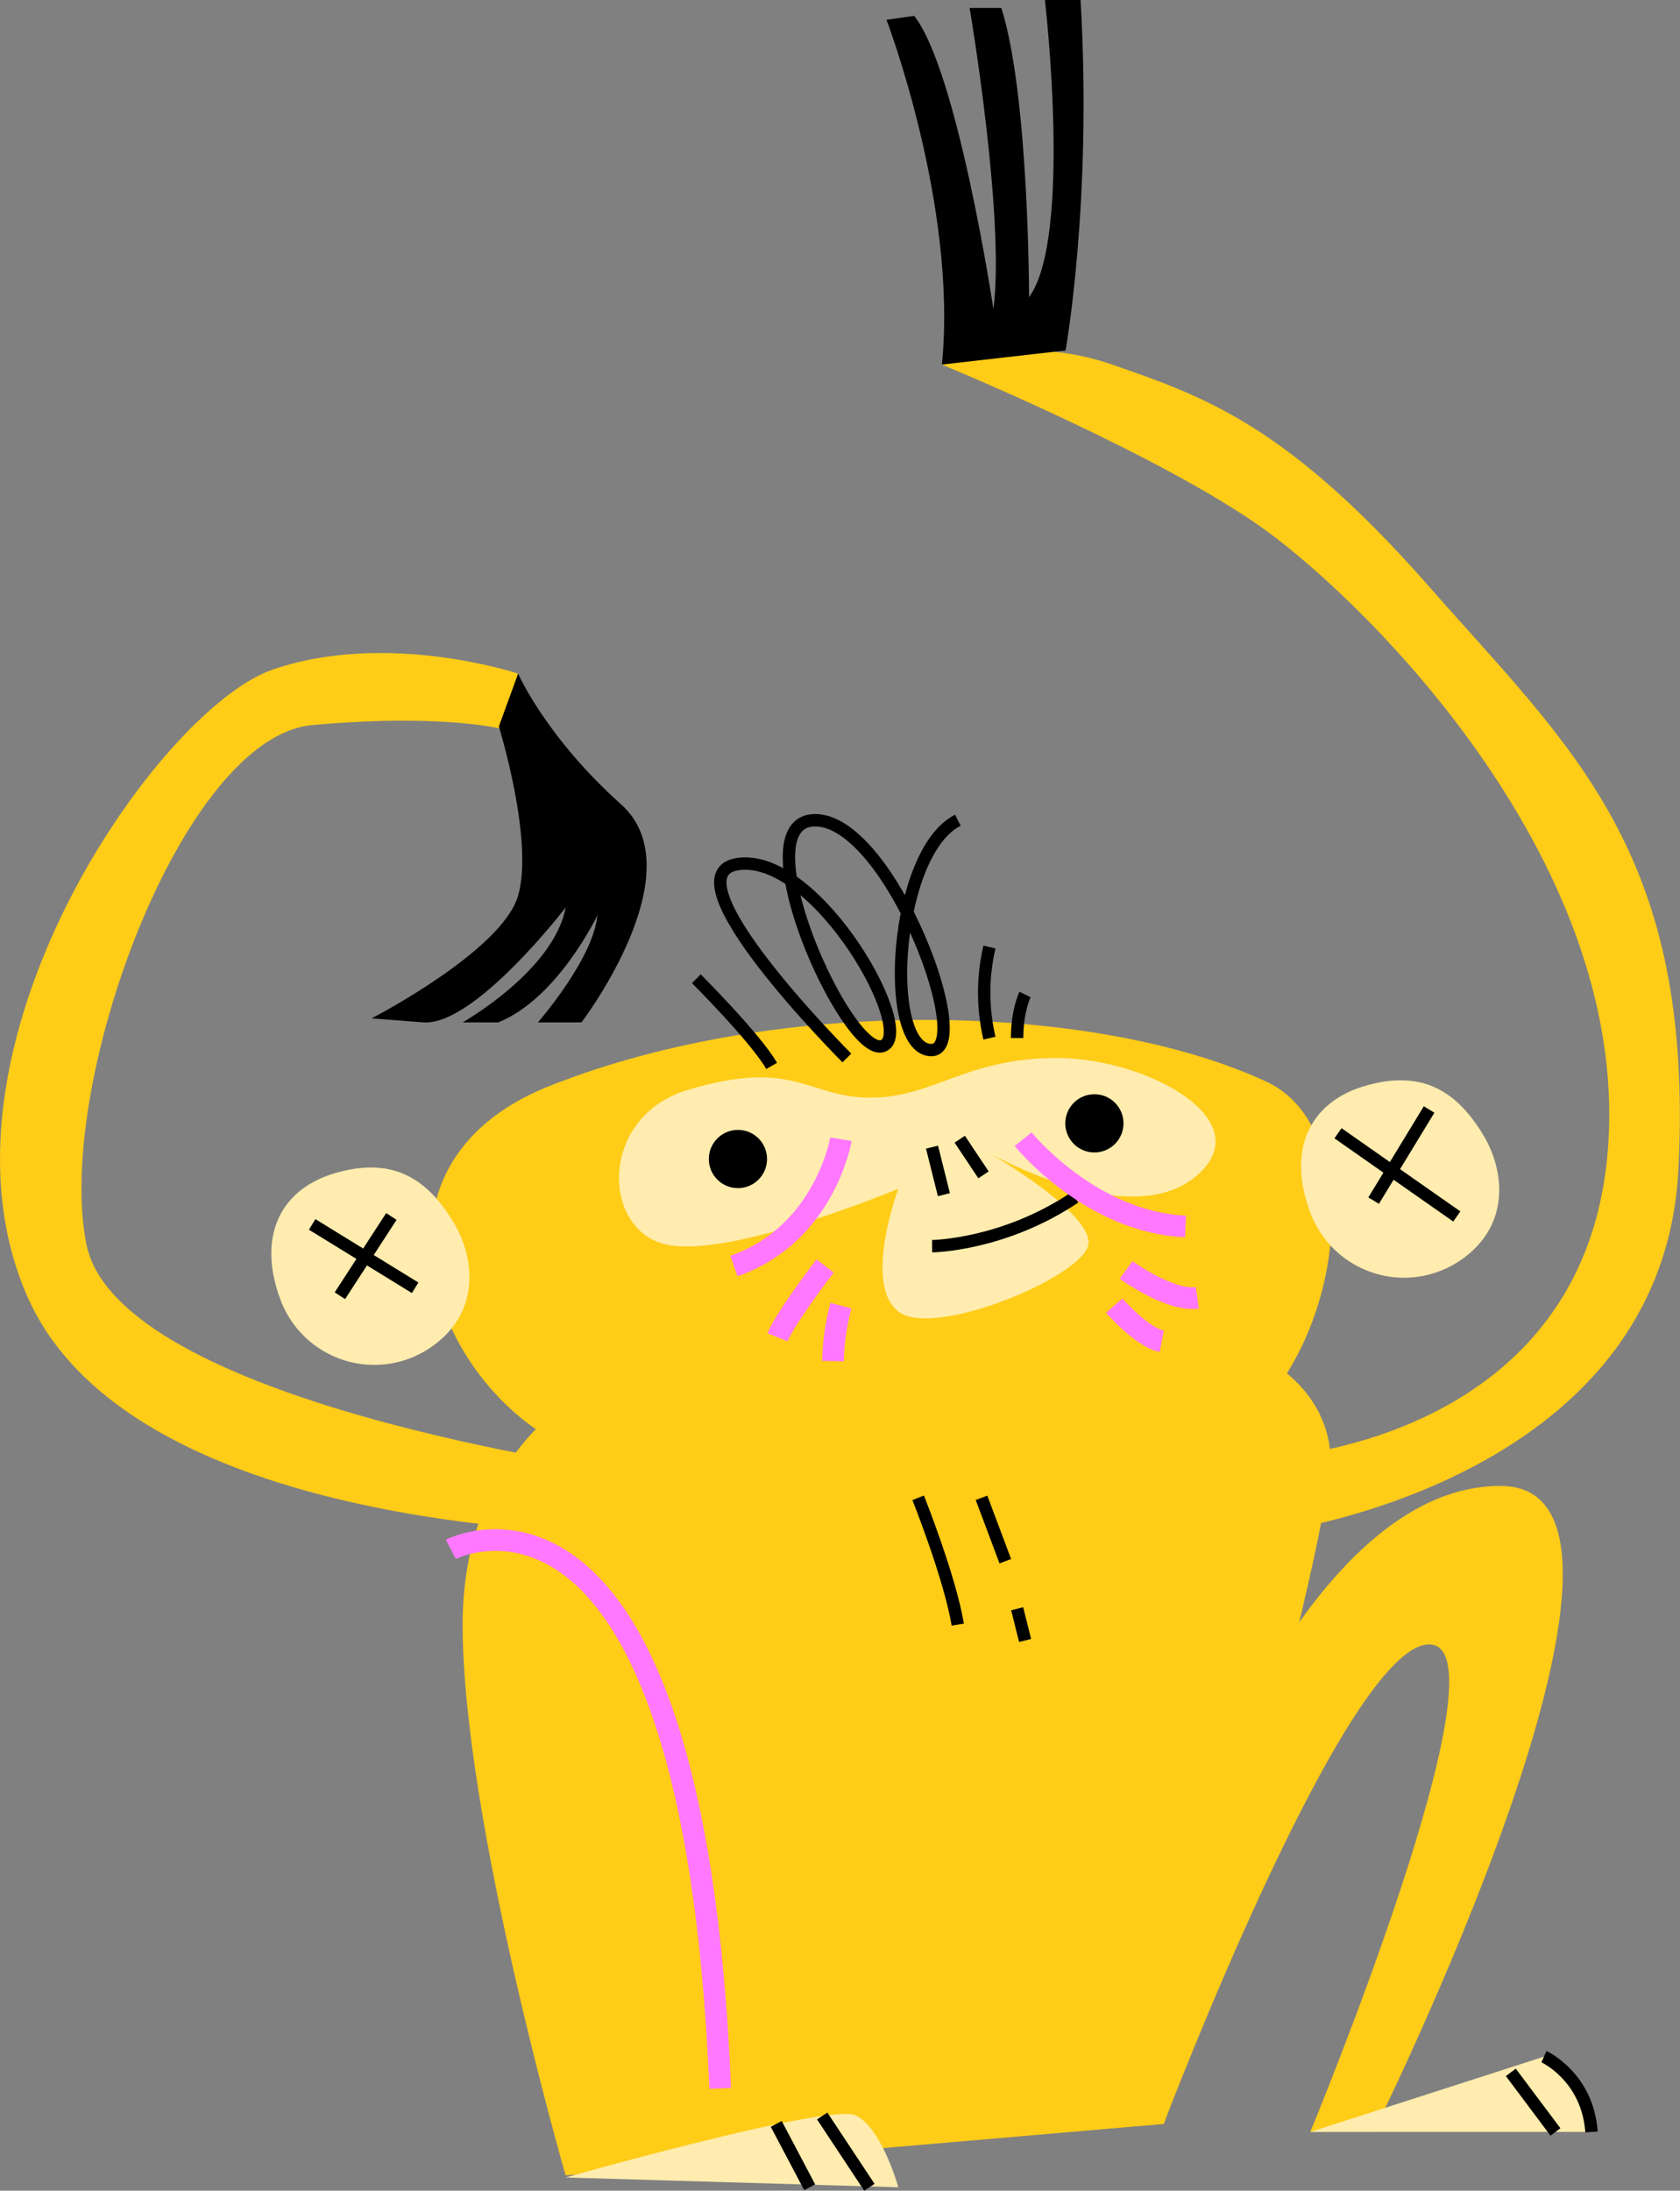
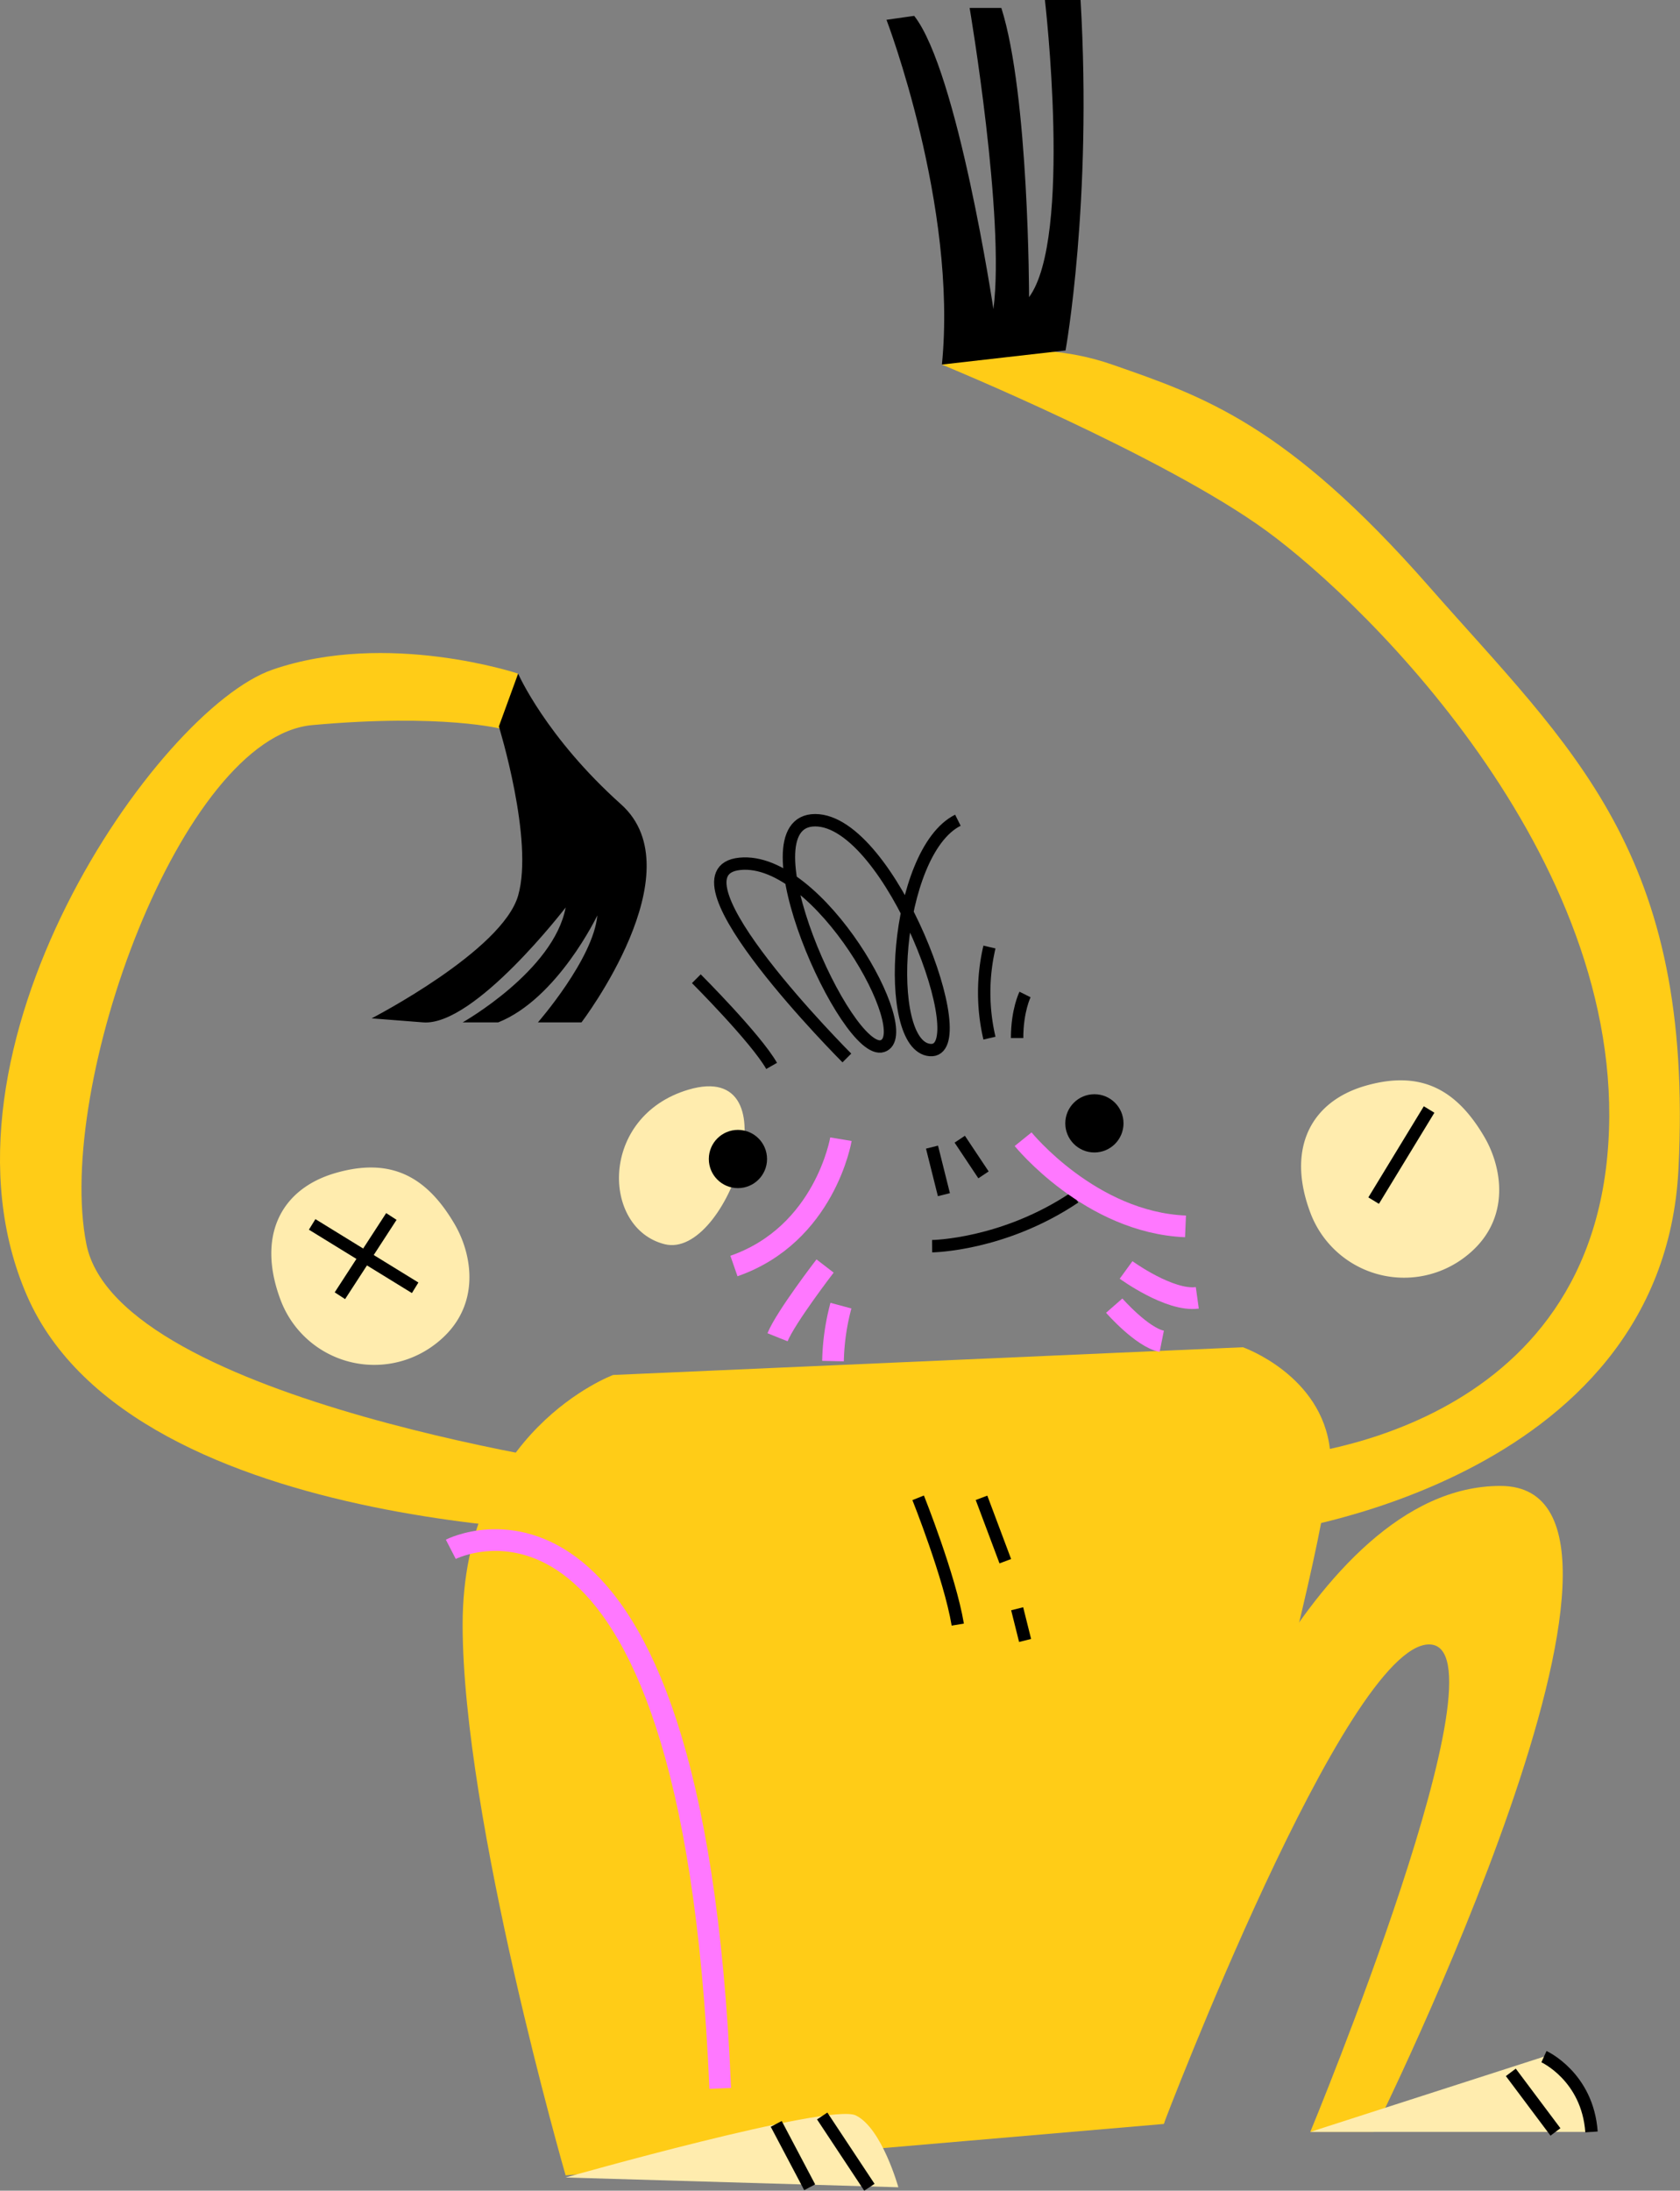
<svg xmlns="http://www.w3.org/2000/svg" viewBox="0 0 542.5 707.1">
  <rect x="0" y="0" width="542.5" height="707.1" fill="#808080" stroke="none" />
  <defs>
    <style>.cls-1{fill:#ffcc17;}.cls-2{fill:#ffecae;}.cls-3,.cls-4{fill:none;stroke-miterlimit:10;}.cls-3{stroke:#ff78ff;stroke-width:7px;}.cls-4{stroke:#000;stroke-width:4px;}</style>
  </defs>
  <g id="Слой_2" data-name="Слой 2">
    <g id="Слой_1-2" data-name="Слой 1">
-       <path class="cls-1" d="M201.84,472c-51.2-3.2-98.48-92.09-24.3-121.51S354,323.58,409,349.16c40,18.63,20.46,119-37.09,122.79S263.23,475.78,201.84,472Z" />
      <path class="cls-1" d="M198,443.81s-48.61,17.9-48.61,80.57,33.26,177.78,33.26,177.78l193.18-16.6s56.22-193.15,53.66-217.45-28.14-33.25-28.14-33.25" />
-       <path class="cls-2" d="M222.31,351.72c-28.87,8.55-28.14,44.77-7.68,49.88s75.46-17.9,75.46-17.9-11.51,30.69,0,39.64,60.11-11.51,61.39-21.74-32-29.42-32-29.42,44.76,25.58,66.51,7.68-15.35-38.37-44.77-38.37-39.65,12.79-60.11,12.79S256.84,341.49,222.31,351.72Z" />
+       <path class="cls-2" d="M222.31,351.72c-28.87,8.55-28.14,44.77-7.68,49.88S256.84,341.49,222.31,351.72Z" />
      <path class="cls-3" d="M145.57,500.08s78.05-40.14,87,174" />
      <path class="cls-4" d="M301,402.24s23-.24,46.09-15.75" />
      <line class="cls-4" x1="300.96" y1="370.27" x2="304.8" y2="385.61" />
      <line class="cls-4" x1="309.92" y1="367.71" x2="317.59" y2="379.22" />
      <circle cx="238.29" cy="374.1" r="9.4" />
      <circle cx="353.4" cy="362.59" r="9.4" />
      <path class="cls-2" d="M146.85,395.21c5.94,10.18,9,28.13-7.68,39.65a32.31,32.31,0,0,1-48.6-15.35c-7.67-20.47,0-35.81,17.91-40.93S137.89,379.86,146.85,395.21Z" />
      <path class="cls-2" d="M479.38,367.07c5.94,10.18,9,28.14-7.67,39.65a32.31,32.31,0,0,1-48.6-15.35c-7.68-20.46,0-35.81,17.9-40.93S470.43,351.72,479.38,367.07Z" />
      <line class="cls-4" x1="100.8" y1="395.21" x2="134.06" y2="415.67" />
      <line class="cls-4" x1="126.38" y1="392.65" x2="109.76" y2="418.23" />
-       <line class="cls-4" x1="432.06" y1="365.79" x2="470.43" y2="392.65" />
      <line class="cls-4" x1="461.48" y1="358.12" x2="443.57" y2="387.53" />
      <path class="cls-2" d="M276.4,682.83C284.83,687,290.09,706,290.09,706l-107.43-3.16S268,678.61,276.4,682.83Z" />
      <path class="cls-1" d="M409,470.67s101-3.84,110-97.21S442.29,195.68,409,171.38s-104.88-53.71-104.88-53.71,25.58-10.24,55,0,56.27,19.18,102.32,71.62,85.69,85.69,80.57,188S409,495,409,495Z" />
      <path d="M286.26,6.39s23,60.12,17.9,111.28l39.92-4.55S352.76,65.23,348.93,0H337.42s8.95,76.74-5.12,95.92c0,0,0-65.22-8.95-93.36H313.11s11.52,67.78,7.68,97.2c0,0-11.51-76.74-25.58-94.64Z" />
      <path class="cls-4" d="M273.47,341.49s-60.12-60.11-34.54-62.67,57.56,55,46.05,58.83-46.05-72.9-21.75-72.9,52.44,75.46,37.09,74.18-11.51-63.95,9-74.18" />
      <path class="cls-4" d="M319.51,305.68a64.57,64.57,0,0,0,0,29.41" />
      <path class="cls-4" d="M224.86,315.91s19.19,19.18,24.31,28.14" />
      <path class="cls-4" d="M331,321s-2.56,5.11-2.56,14.06" />
      <path class="cls-3" d="M271.55,367.71S266.43,398.4,237,408.64" />
      <path class="cls-3" d="M330.38,367.71s21.74,26.86,52.44,28.14" />
      <path class="cls-1" d="M382.18,597.29S421.83,479.62,484.5,479.62s-40.93,208.52-40.93,208.52H423.11s65.23-157.36,38.37-157.36-85.7,154.76-85.7,154.76Z" />
      <path class="cls-2" d="M423.11,688.14l75.46-24.3s15.35,2.56,15.35,24.3Z" />
      <path class="cls-1" d="M199.28,474.5S38.13,452.76,27.9,401.6s30.7-163.71,72.9-167.55,61.39,1.28,61.39,1.28l5.12-17.9S125.1,203.36,88,216.15-25.82,338.93,8.72,418.23s197,76.74,197,76.74Z" />
      <path d="M167.31,217.43s8.95,20.46,33.25,42.2S187.77,330,187.77,330H173.7s17.91-20.47,19.19-34.53c0,0-12.79,26.85-32,34.53H149.4s29.42-16.63,33.26-37.09c0,0-29.42,38.37-46,37.09L120,328.7s42.2-21.74,47.32-39.65-6.23-54.57-6.23-54.57Z" />
      <line class="cls-4" x1="250.66" y1="685.54" x2="261.46" y2="706" />
      <line class="cls-4" x1="265.5" y1="682.99" x2="280.74" y2="706" />
      <line class="cls-4" x1="487.87" y1="668.91" x2="502.28" y2="688.14" />
      <path class="cls-4" d="M498.57,663.84s14.07,6.4,15.35,24.3" />
      <path class="cls-3" d="M266.43,408.64s-12.79,16.62-15.35,23" />
      <path class="cls-3" d="M271.55,421.43a74.71,74.71,0,0,0-2.56,17.9" />
      <path class="cls-3" d="M363.63,409.91s14.07,10.24,23,9" />
      <path class="cls-3" d="M359.8,421.43s8.95,10.23,15.35,11.51" />
      <path class="cls-4" d="M296.49,483.46s10.23,25.58,12.79,40.92" />
      <line class="cls-4" x1="316.95" y1="483.46" x2="324.63" y2="503.92" />
      <line class="cls-4" x1="328.46" y1="519.27" x2="331.02" y2="529.5" />
    </g>
  </g>
</svg>